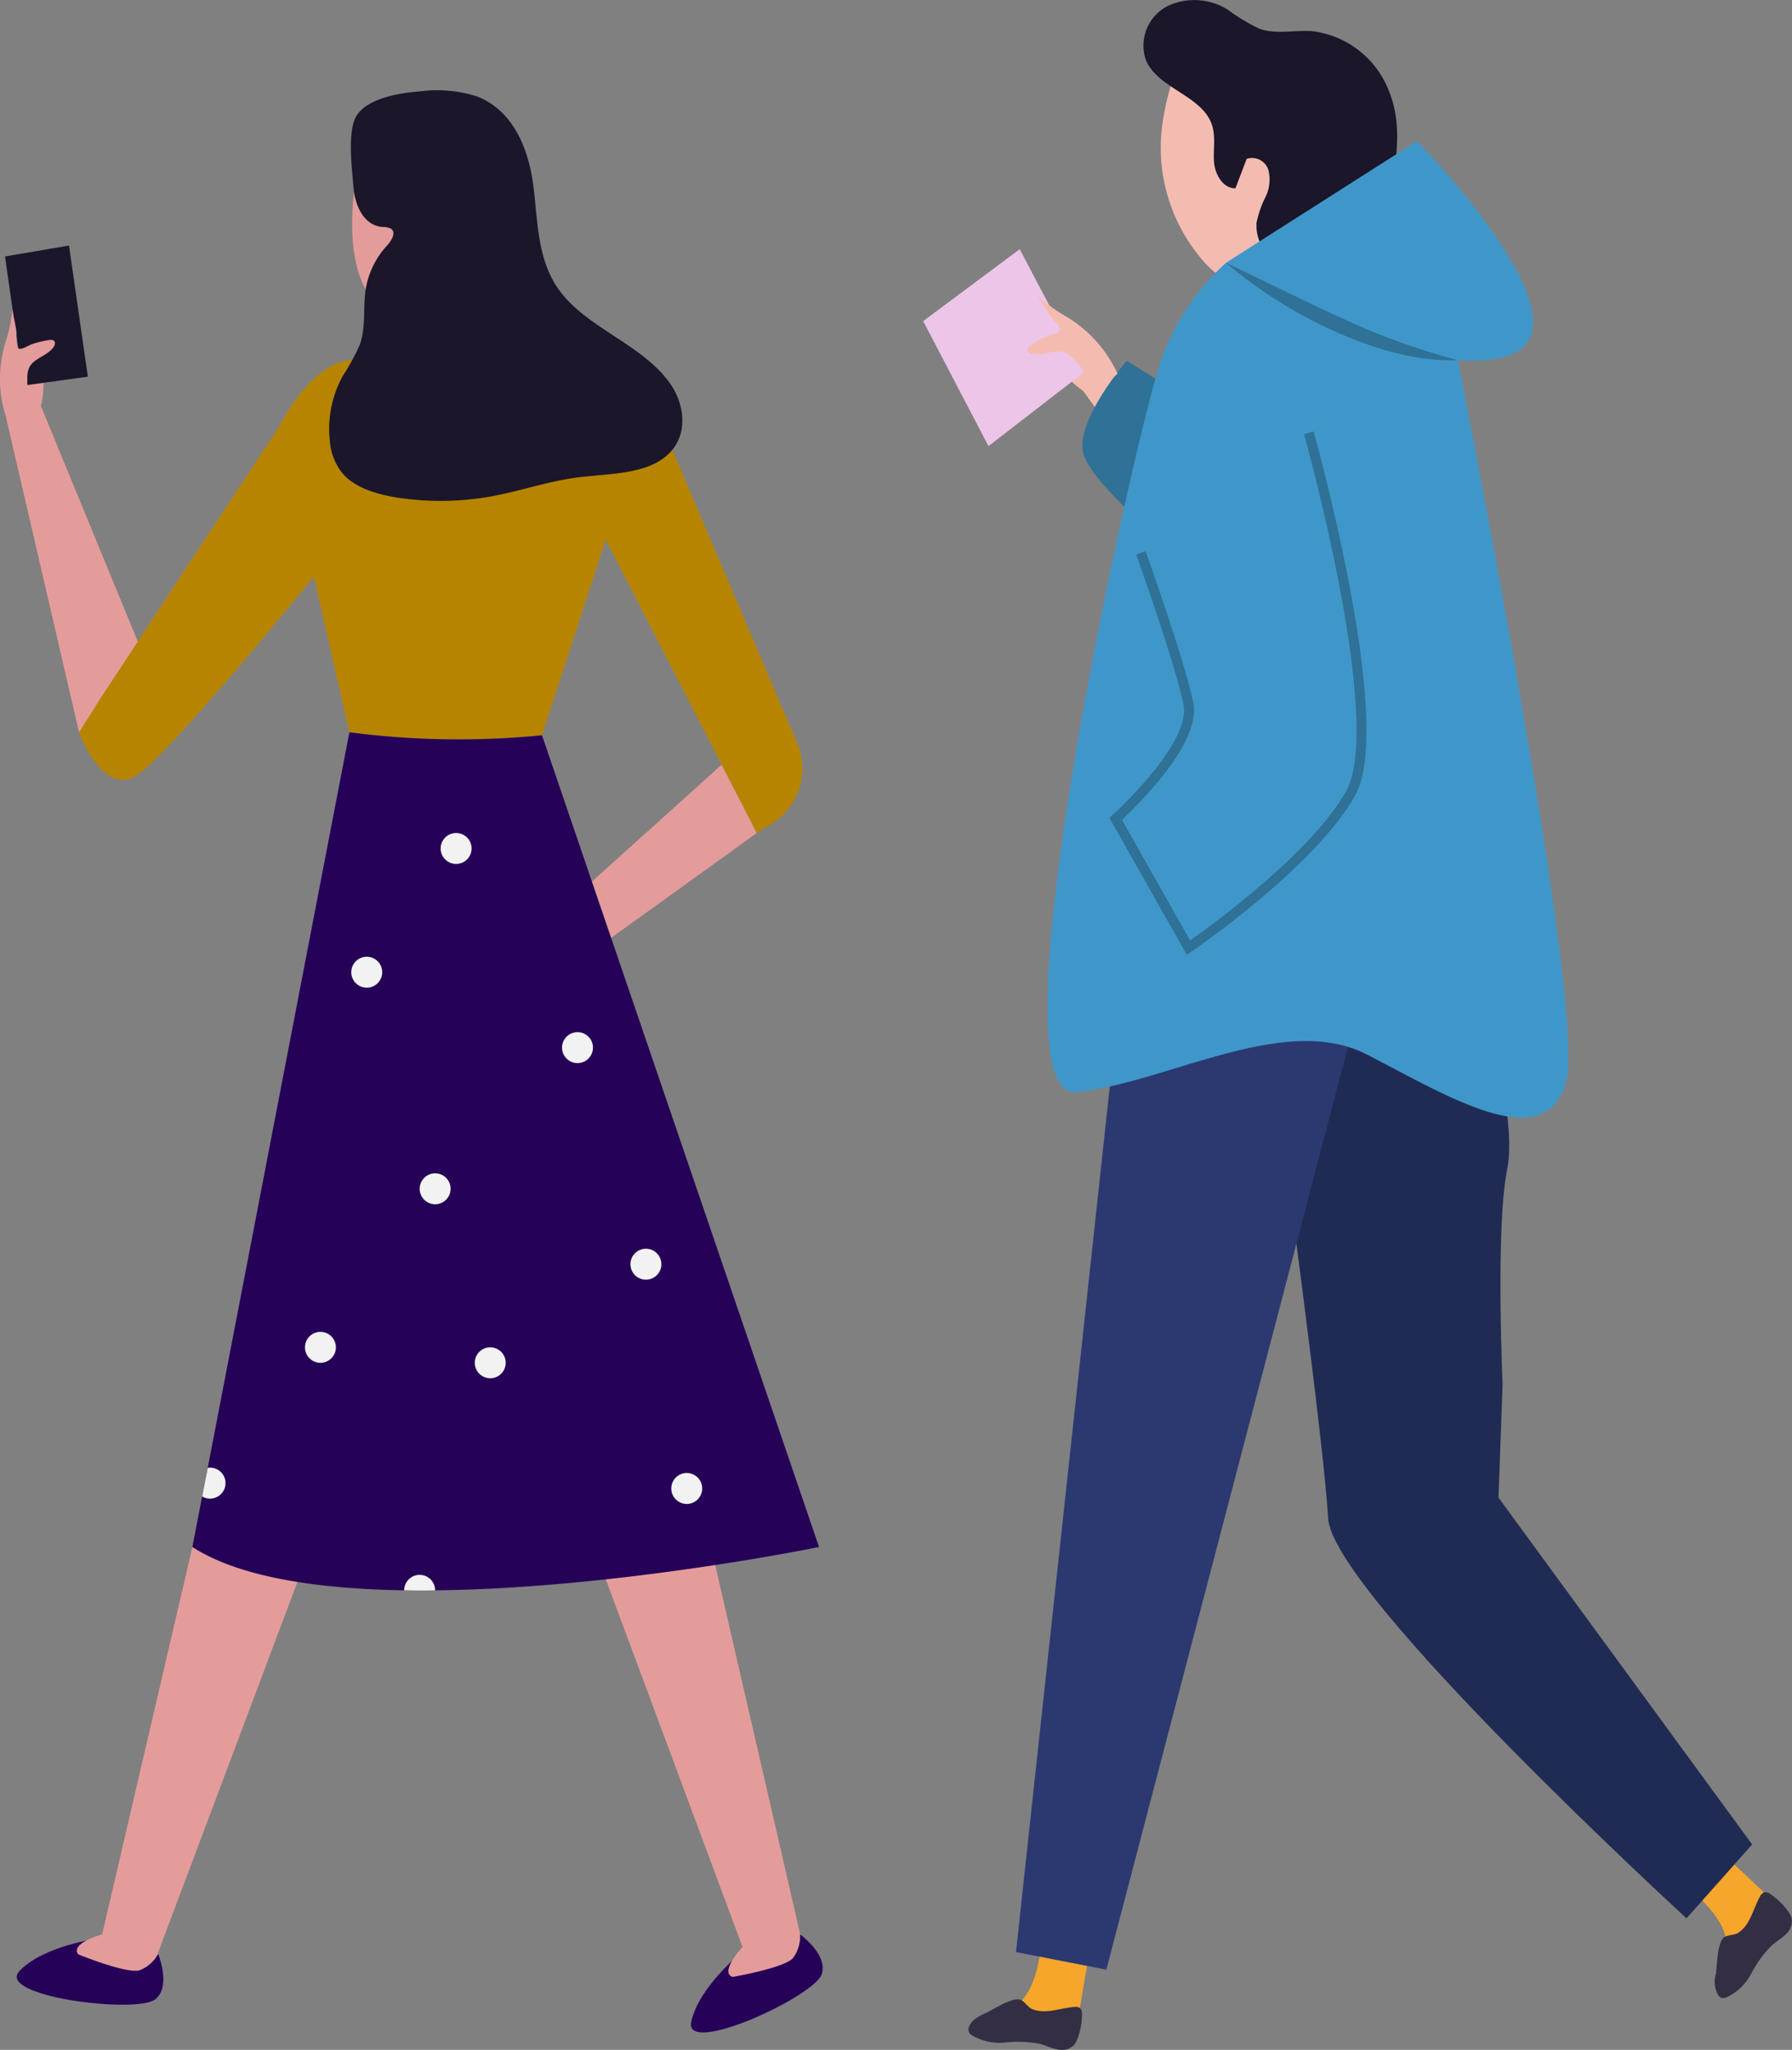
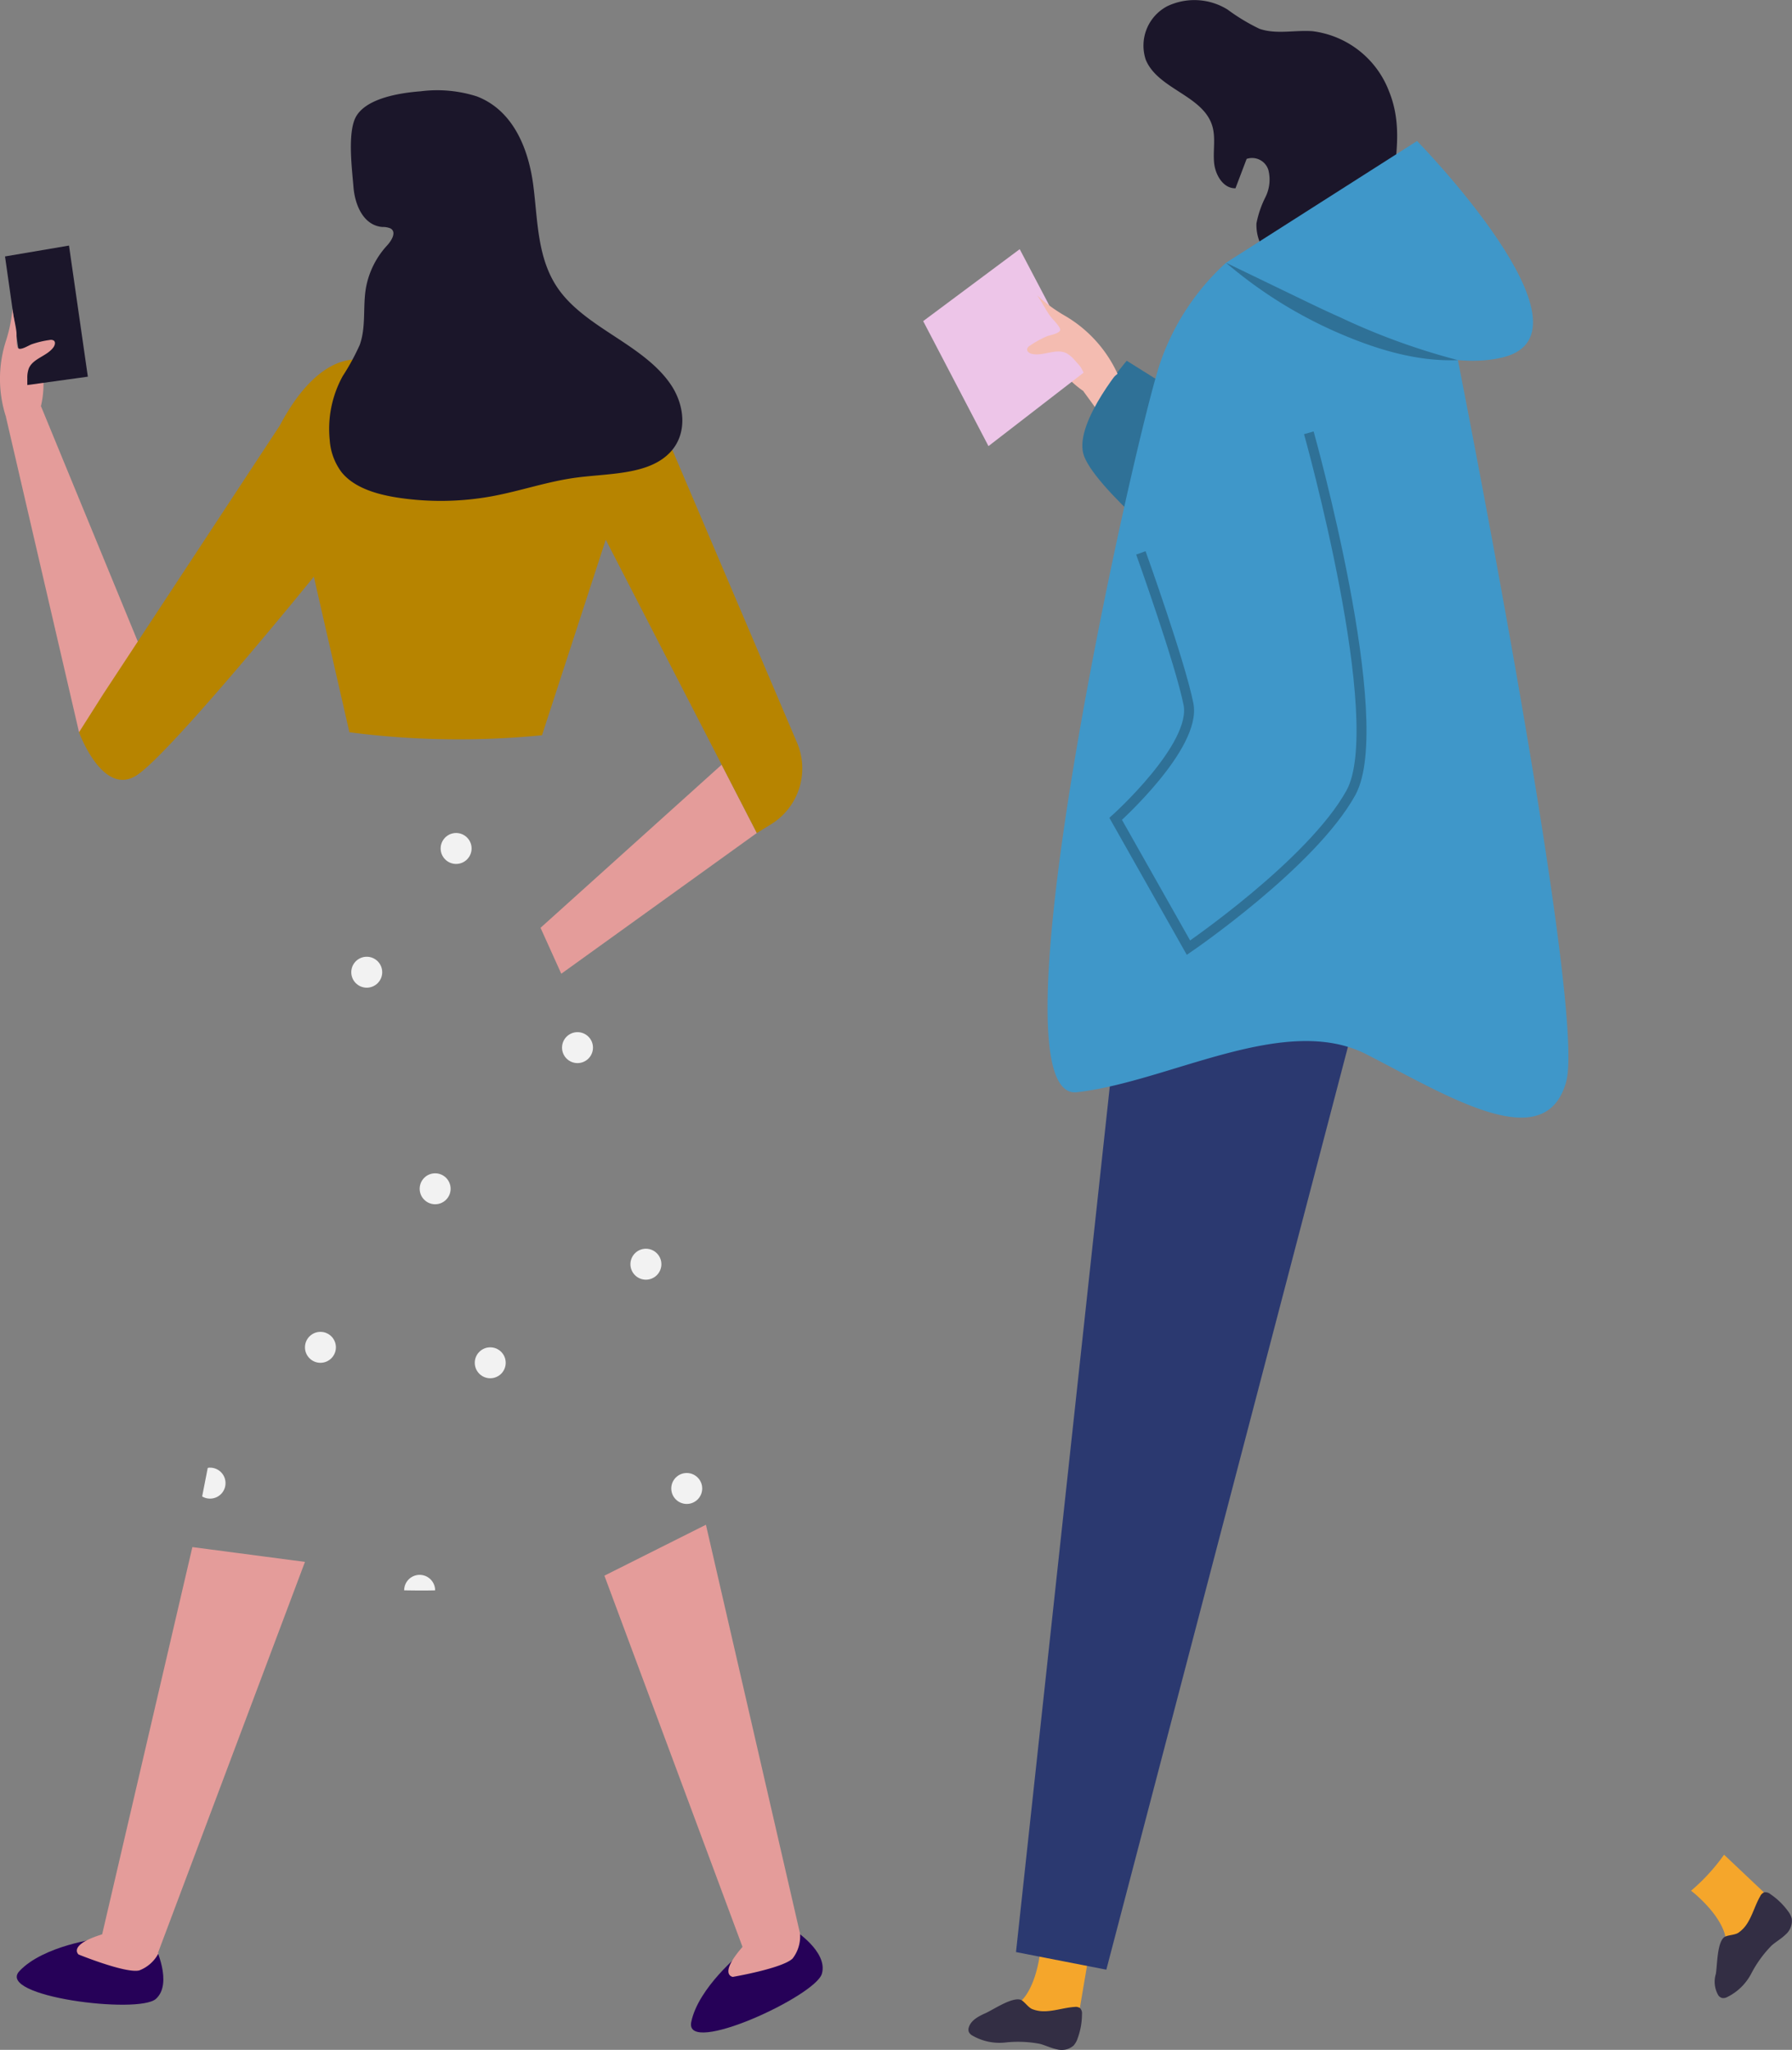
<svg xmlns="http://www.w3.org/2000/svg" width="179.897" height="205.788" viewBox="0 0 179.897 205.788">
  <rect x="0" y="0" width="179.897" height="205.788" fill="#808080" stroke="none" />
  <g data-name="그룹 21524">
    <g data-name="그룹 21521" transform="translate(0 9.087)">
      <path data-name="패스 49165" d="M1391.676 1312.681s3.55 2.22 2.886 4.469-13.813 8.307-13.112 4.842 5-6.936 5-6.936z" transform="translate(-1312.057 -1128.082)" style="fill:#260158" />
      <path data-name="패스 49166" d="M1391.327 1313.011a3.624 3.624 0 0 1-.74 2.479c-.994.994-6.012 1.852-6.012 1.852s-1.694-.234 1.569-3.654l5.179-.7z" transform="translate(-1311.013 -1127.966)" style="fill:#e49c9a" />
      <path data-name="패스 49167" d="M1346.419 1314.091s1.845 3.759.1 5.319-16.116-.231-13.693-2.8 7.906-3.255 7.906-3.255z" transform="translate(-1330.87 -1127.824)" style="fill:#260158" />
      <path data-name="패스 49168" d="M1345.1 1315.023a3.625 3.625 0 0 1-1.935 1.716c-1.37.32-6.084-1.6-6.084-1.6s-1.315-1.092 3.26-2.276l4.772 2.134z" transform="translate(-1329.192 -1128.011)" style="fill:#e49c9a" />
      <path data-name="패스 49169" d="m1392.232 1235.116-19.632 14.129-2.082-4.611 18.183-16.375z" transform="translate(-1316.254 -1160.577)" style="fill:#e49c9a" />
      <path data-name="패스 49170" d="m1347.823 1284.974-9.147 39.265 5.689 1.487 14.761-39.265z" transform="translate(-1328.511 -1138.747)" style="fill:#e49c9a" />
      <path data-name="패스 49171" d="m1375.148 1288.466 14.093 37.884 5.544-1.961-9.446-41.034z" transform="translate(-1314.472 -1139.37)" style="fill:#e49c9a" />
      <path data-name="패스 49172" d="M1334.955 1203.112a9.4 9.4 0 0 0 .217-3.033l-2.565.3.669 3.681z" transform="translate(-1330.846 -1171.424)" style="fill:#e49c9a" />
      <path data-name="패스 49173" d="m1346.4 1229.28-11.112-27.011-3.538.983 7.362 31.754z" transform="translate(-1331.177 -1170.581)" style="fill:#e49c9a" />
      <path data-name="패스 49174" d="m1332.476 1197.177-.776-5.459 6.423-1.09 1.892 13.161-6.423.889z" transform="translate(-1331.196 -1175.061)" style="fill:#1b162a" />
      <path data-name="패스 49175" d="M1365.546 1199.252s-4.164-1.338-8.329 6.545l-17.7 26.92-2.453 3.867s2.379 6.545 5.8 4.314 17.773-19.93 17.773-19.93l3.57 15.616a84.956 84.956 0 0 0 19.335.3l6.4-19.632 15.17 29.449 1.446-.895a6.576 6.576 0 0 0 2.588-8.168l-14-32.879s-2.975-6.246-8.776-6.544-20.824 1.037-20.824 1.037z" transform="translate(-1329.131 -1172.159)" style="fill:#b78400" />
-       <path data-name="패스 49176" d="M1408.19 1307.7s-20.234 4.162-38.542 4.349c-1.042.031-2.066.015-3.106 0-8.634-.14-16.523-1.29-21.26-4.349l.979-5.077.559-2.859 14.224-73.854a85.107 85.107 0 0 0 19.333.3z" transform="translate(-1325.968 -1161.481)" style="fill:#260158" />
      <path data-name="패스 49177" d="M1336.312 1198.341a.561.561 0 0 1 .431.063c.191.155.1.466-.04.666-.647.9-2.057 1.108-2.478 2.13a2.671 2.671 0 0 0-.146.989 21.436 21.436 0 0 0 .262 3.633c-.825.035-1.608.108-2.435.144a12.42 12.42 0 0 1 .032-7.552 14.814 14.814 0 0 0 .651-3.192c.058.656.346 1.706.4 2.363.028.3-.046 1.417.183 1.591.278.21 1.054-.307 1.357-.411a9.32 9.32 0 0 1 1.783-.424z" transform="translate(-1331.336 -1173.294)" style="fill:#e49c9a" />
-       <path data-name="패스 49178" d="M1357.492 1197.332c.933 3.1 3.637 5.924 6.876 5.9a7.432 7.432 0 0 0 6.092-4.022 16.919 16.919 0 0 0 1.766-7.373c.169-2.919.018-6.045-1.652-8.446a7.731 7.731 0 0 0-5.721-3.248c-3.052-.213-6.268 1.318-6.972 4.379-.902 3.921-1.565 8.905-.389 12.81z" transform="translate(-1321.511 -1179.106)" style="fill:#e49c9a" />
      <path data-name="패스 49179" d="M1357.639 1189.089c.139 1.724.956 3.835 2.9 4a1.954 1.954 0 0 1 .82.144c.62.363.122 1.2-.345 1.71a8.516 8.516 0 0 0-2.122 4.248c-.331 1.9.031 3.9-.625 5.734a23.212 23.212 0 0 1-1.71 3.135 11 11 0 0 0-1.3 6.454 6.033 6.033 0 0 0 1.192 3.2c1.256 1.547 3.48 2.21 5.6 2.54a28.558 28.558 0 0 0 9.524-.139c2.86-.529 5.61-1.5 8.5-1.874 3.346-.435 7.3-.27 9.419-2.6 1.665-1.829 1.4-4.594.071-6.628s-3.509-3.5-5.645-4.9-4.335-2.828-5.731-4.827c-2.123-3.042-2.037-6.84-2.5-10.394s-1.959-7.495-5.668-8.915a13.1 13.1 0 0 0-5.635-.511c-2.182.167-5.854.744-6.656 2.9-.644 1.739-.236 4.913-.089 6.723z" transform="translate(-1322.153 -1179.388)" style="fill:#1b162a" />
      <circle data-name="타원 1701" cx="1.553" cy="1.553" r="1.553" transform="translate(35.264 86.962)" style="fill:#f2f2f2" />
      <circle data-name="타원 1702" cx="1.553" cy="1.553" r="1.553" transform="translate(44.236 74.539)" style="fill:#f2f2f2" />
      <circle data-name="타원 1703" cx="1.553" cy="1.553" r="1.553" transform="translate(56.422 94.533)" style="fill:#f2f2f2" />
      <circle data-name="타원 1704" cx="1.553" cy="1.553" r="1.553" transform="translate(67.388 138.79)" style="fill:#f2f2f2" />
      <path data-name="패스 49180" d="M1348.334 1280.769a1.548 1.548 0 0 1-1.552 1.554 1.513 1.513 0 0 1-.792-.217l.559-2.859a.615.615 0 0 1 .233-.03 1.547 1.547 0 0 1 1.552 1.552z" transform="translate(-1325.696 -1140.963)" style="fill:#f2f2f2" />
      <circle data-name="타원 1705" cx="1.553" cy="1.553" r="1.553" transform="translate(47.662 126.173)" style="fill:#f2f2f2" />
      <circle data-name="타원 1706" cx="1.553" cy="1.553" r="1.553" transform="translate(42.131 108.703)" style="fill:#f2f2f2" />
      <circle data-name="타원 1707" cx="1.553" cy="1.553" r="1.553" transform="translate(30.615 124.62)" style="fill:#f2f2f2" />
      <path data-name="패스 49181" d="M1380.141 1264.9a1.553 1.553 0 1 1-1.554-1.552 1.553 1.553 0 0 1 1.554 1.552z" transform="translate(-1313.746 -1147.072)" style="fill:#f2f2f2" />
      <path data-name="패스 49182" d="M1363.739 1288.536c-1.041.03-2.066.015-3.106 0a1.553 1.553 0 0 1 3.106 0z" transform="translate(-1320.059 -1137.967)" style="fill:#f2f2f2" />
    </g>
    <g data-name="그룹 21523">
      <path data-name="패스 49183" d="M1410.5 1202.219a9.848 9.848 0 0 1-2.3-2.208l2.2-1.572 2.067 3.335z" transform="translate(-1301.751 -1162.967)" style="fill:#f4bcb1" />
      <path data-name="패스 49184" d="m1425.453 1223.036-15.6-21.389 3.444-1.721 18.195 17.312z" transform="translate(-1301.112 -1162.395)" style="fill:#f4bcb1" />
      <path data-name="패스 49185" d="m1410.677 1196.082-2.731-5.193-9.691 7.222 6.555 12.549 9.551-7.377z" transform="translate(-1305.578 -1165.874)" style="fill:#edc5e8" />
      <path data-name="패스 49186" d="m1420.7 1203.017-6.452-4.04s-5.2 6.017-4.367 9.3 10.819 11.345 10.819 11.345" transform="translate(-1301.137 -1162.76)" style="fill:#2f7197" />
      <path data-name="패스 49187" d="M1406.082 1199.278a.59.59 0 0 0-.291.35c-.039.255.246.438.5.49 1.133.242 2.379-.582 3.426-.083a2.8 2.8 0 0 1 .807.666 22.748 22.748 0 0 1 2.349 3.012c.668-.552 1.327-1.045 1.994-1.6a13.014 13.014 0 0 0-5.33-5.855 15.529 15.529 0 0 1-2.749-2.026c.415.551.929 1.57 1.346 2.123.193.256 1.03 1.07.975 1.365-.068.36-1.036.5-1.345.635a9.74 9.74 0 0 0-1.682.923z" transform="translate(-1302.678 -1164.586)" style="fill:#f4bcb1" />
      <path data-name="패스 49188" d="M1407.277 1314.509c-.519 3.832-1.945 4.911-1.945 4.911 2.443 5.121 5.909.789 5.909.789l.94-5.54a19.7 19.7 0 0 1-4.85-.748c-.017.228-.031.433-.054.588z" transform="translate(-1302.854 -1118.517)" style="fill:#f5a62b" />
      <path data-name="패스 49189" d="M1403.233 1319.152c-.686.31-1.443.7-1.659 1.418a.692.692 0 0 0 0 .452.8.8 0 0 0 .3.335 5.424 5.424 0 0 0 3.363.732 11.707 11.707 0 0 1 3.488.138c.573.159 1.112.431 1.7.548a1.81 1.81 0 0 0 1.666-.379 2.064 2.064 0 0 0 .414-.742 7.062 7.062 0 0 0 .429-2.406.777.777 0 0 0-.187-.608.761.761 0 0 0-.558-.121c-1 .064-1.969.409-2.972.432a3.188 3.188 0 0 1-1.286-.22c-.423-.179-.824-.834-1.177-.938-.887-.257-2.68.978-3.521 1.359z" transform="translate(-1304.316 -1117.039)" style="fill:#332e44" />
      <path data-name="패스 49190" d="M1454.375 1311.262c2.9 2.559 3 4.346 3 4.346 5.616.813 3.939-4.476 3.939-4.476l-4.084-3.86a19.685 19.685 0 0 1-3.315 3.619c.185.14.342.267.46.371z" transform="translate(-1284.153 -1121.076)" style="fill:#f5a62b" />
      <path data-name="패스 49191" d="M1455.741 1318.194a2.7 2.7 0 0 0 .259 2.167.7.7 0 0 0 .373.253.806.806 0 0 0 .447-.065 5.425 5.425 0 0 0 2.478-2.39 11.659 11.659 0 0 1 2.052-2.824c.45-.388.977-.685 1.4-1.1a1.81 1.81 0 0 0 .611-1.6 2.093 2.093 0 0 0-.388-.757 7.087 7.087 0 0 0-1.761-1.694.782.782 0 0 0-.611-.181.763.763 0 0 0-.41.4c-.5.868-.755 1.865-1.291 2.712a3.186 3.186 0 0 1-.9.949c-.384.252-1.152.223-1.435.458-.704.578-.673 2.761-.824 3.672z" transform="translate(-1283.489 -1120.031)" style="fill:#332e44" />
-       <path data-name="패스 49192" d="M1443.888 1244.764s4.131 12.008 2.958 17.8-.458 21.541-.458 21.541l-.412 11.395 25.463 34.815-6.585 7.421s-35.557-32.605-35.981-40.174-4.548-37.819-4.548-37.819l3.339-15.017z" transform="translate(-1295.544 -1145.151)" style="fill:#202b54" />
      <path data-name="패스 49193" d="m1440.315 1243.168-26.263 100.321-9.069-1.767 10-92.283z" transform="translate(-1302.988 -1145.751)" style="fill:#2b3970" />
-       <path data-name="패스 49194" d="M1419.678 1197.452a8.011 8.011 0 0 0 3.09 2.291 6.549 6.549 0 0 0 6.789-1.937 11.537 11.537 0 0 0 2.73-6.822 11.863 11.863 0 0 0-1.3-7.2 12.809 12.809 0 0 0-4.192-4.034c-1.713-1.108-6.12-3.756-8.294-2.829-1.731.737-2.45 4.451-2.744 6.107a17.308 17.308 0 0 0 3.921 14.424z" transform="translate(-1298.946 -1171.324)" style="fill:#f4bcb1" />
      <path data-name="패스 49195" d="M1438.876 1181.97a9.47 9.47 0 0 0-7.68-6.013c-1.782-.13-3.641.348-5.328-.245a19.709 19.709 0 0 1-3.191-1.926 6.323 6.323 0 0 0-6.067-.33 4.47 4.47 0 0 0-2.141 5.382c1.23 2.947 5.732 3.559 6.667 6.613.363 1.183.075 2.46.186 3.692s.914 2.616 2.149 2.584q.561-1.475 1.119-2.948a1.709 1.709 0 0 1 2.187 1.13 3.95 3.95 0 0 1-.3 2.71 10.088 10.088 0 0 0-.9 2.629 4.5 4.5 0 0 0 2.957 4.407 7.628 7.628 0 0 0 5.561-.277c3.232-1.3 4.725-3.8 5.074-7.12.37-3.542 1.116-6.838-.293-10.288z" transform="translate(-1299.442 -1172.826)" style="fill:#1b162a" />
      <path data-name="패스 49196" d="m1420.205 1195.273 19.182-12.227s18.763 19.184 8.644 21.714-27.826-9.487-27.826-9.487z" transform="translate(-1297.129 -1168.892)" style="fill:#3f97c9" />
      <path data-name="패스 49197" d="M1425.184 1191.875a24.236 24.236 0 0 0-6.535 9.836c-2.32 6.4-17.707 74.487-8.433 73.434s20.871-8.01 29.091-3.795 17.92 10.33 20.027 2.741-11.384-75.048-11.384-75.048z" transform="translate(-1302.107 -1165.494)" style="fill:#3f97c9" />
      <g data-name="그룹 21522">
        <path data-name="패스 49198" d="M1443.487 1201.648a67.448 67.448 0 0 1-11.838-4.306c-1.92-.847-3.8-1.785-5.707-2.7l-5.736-2.771a44.8 44.8 0 0 0 10.82 6.844c3.895 1.728 8.14 3.104 12.461 2.933z" transform="translate(-1297.129 -1165.494)" style="fill:#2f7197" />
      </g>
      <path data-name="패스 49199" d="M1431.6 1204.2s8.152 29.053 4.217 36.154-16.3 15.533-16.3 15.533l-7.308-12.93s8.151-7.305 7.308-11.522-4.778-15.18-4.778-15.18" transform="translate(-1300.208 -1160.751)" style="fill:none;stroke:#2f7197;stroke-miterlimit:10" />
    </g>
  </g>
</svg>